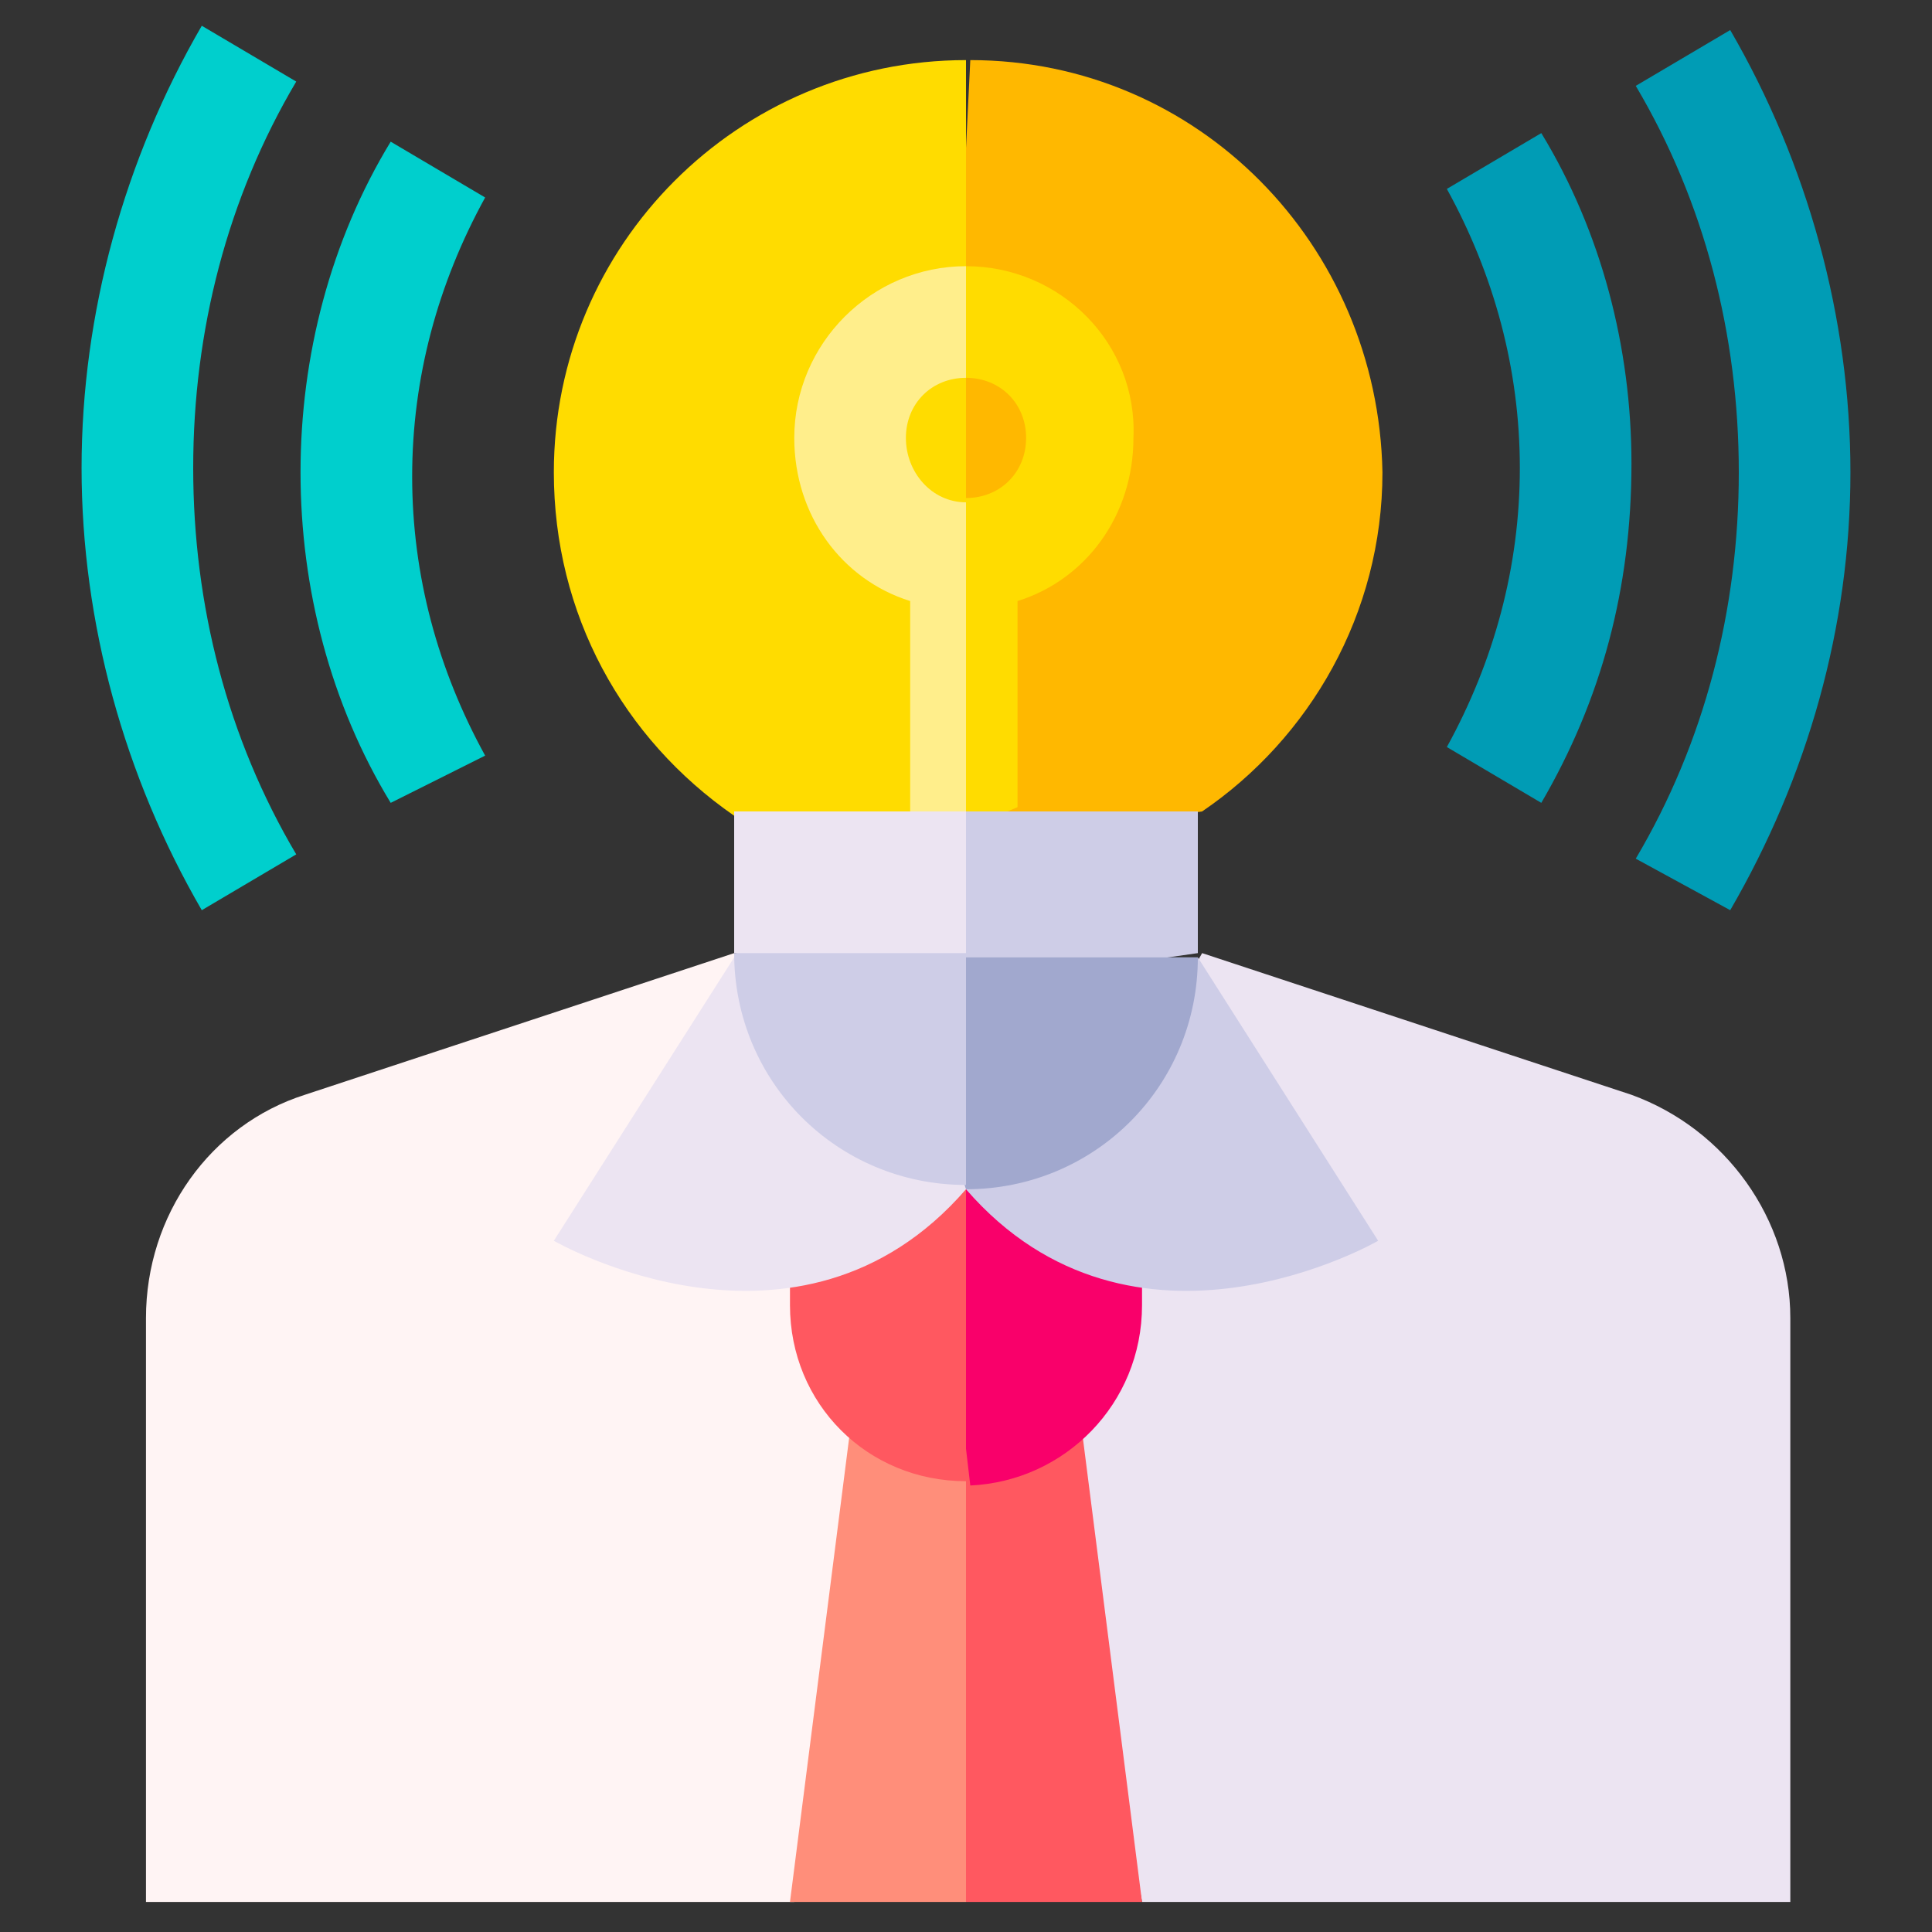
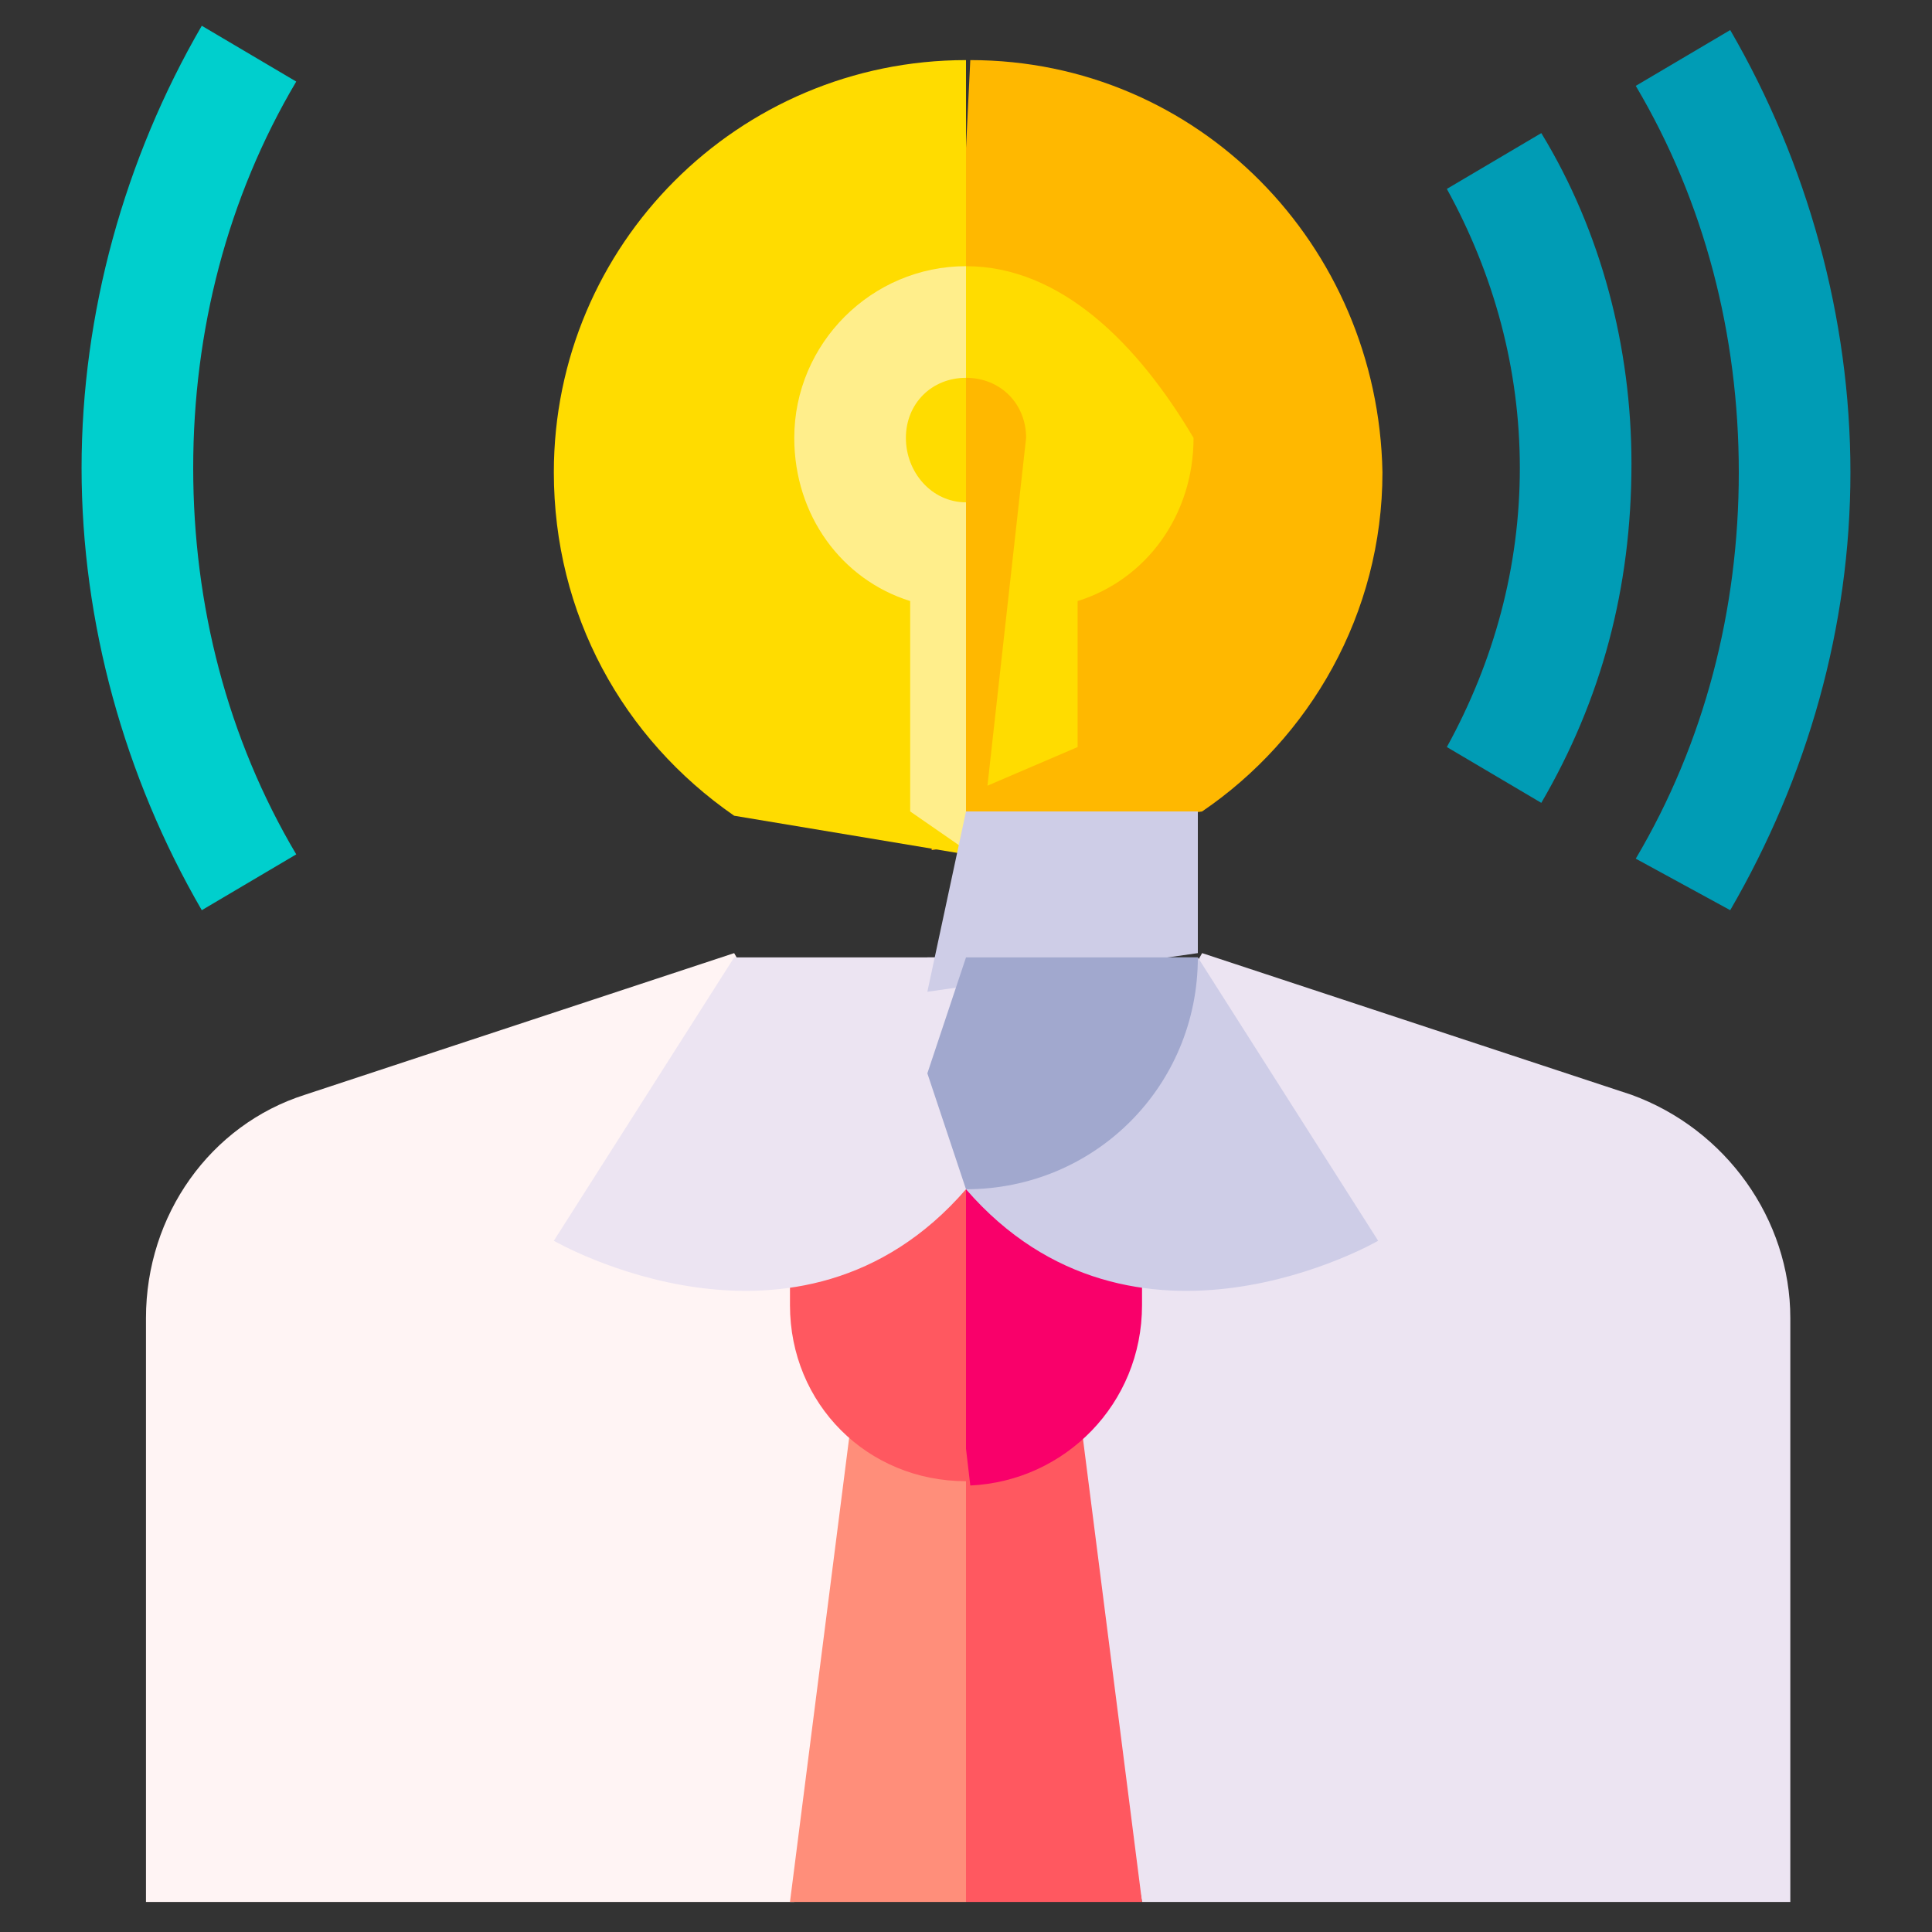
<svg xmlns="http://www.w3.org/2000/svg" version="1.1" id="Capa_1" x="0px" y="0px" width="45px" height="45px" viewBox="0 0 45 45" style="enable-background:new 0 0 45 45;" xml:space="preserve">
  <rect x="0" y="0" width="45" height="45" fill="#333333" stroke="none" />
  <style type="text/css">
	.st0{fill:#FFB800;}
	.st1{fill:#FFDC00;}
	.st2{fill:#FFEE8B;}
	.st3{fill:#FFF4F4;}
	.st4{fill:#ECE4F2;}
	.st5{fill:#FF5860;}
	.st6{fill:#FF8E7A;}
	.st7{fill:#F9006A;}
	.st8{fill:#CECDE7;}
	.st9{fill:#009CB5;}
	.st10{fill:#00CFCD;}
	.st11{fill:#A1A8CE;}
</style>
  <g>
    <path class="st0" d="M22.6,1.4C22.6,1.4,22.5,1.4,22.6,1.4l-0.9,18.4l6.3-0.9c2.5-1.7,4.2-4.6,4.2-7.9C32.1,5.7,27.9,1.4,22.6,1.4z   " />
    <path class="st1" d="M22.5,1.4c-5.3,0-9.6,4.3-9.6,9.6c0,3.3,1.6,6.2,4.2,8l5.4,0.9L22.5,1.4L22.5,1.4z" />
-     <path class="st1" d="M22.5,6.2l-0.9,1.3l0.9,1.3c0.8,0,1.4,0.6,1.4,1.4s-0.6,1.4-1.4,1.4l-0.9,8.1l2.1-0.9V14   c1.6-0.5,2.7-2,2.7-3.8C26.5,8,24.7,6.2,22.5,6.2L22.5,6.2z" />
+     <path class="st1" d="M22.5,6.2l-0.9,1.3l0.9,1.3c0.8,0,1.4,0.6,1.4,1.4l-0.9,8.1l2.1-0.9V14   c1.6-0.5,2.7-2,2.7-3.8C26.5,8,24.7,6.2,22.5,6.2L22.5,6.2z" />
    <path class="st2" d="M21.1,10.2c0-0.8,0.6-1.4,1.4-1.4V6.2c-2.2,0-4,1.8-4,4c0,1.8,1.1,3.3,2.7,3.8v4.9l1.3,0.9v-8.1   C21.7,11.7,21.1,11,21.1,10.2L21.1,10.2z" />
    <path class="st3" d="M17.1,22.2l-10,3.3c-2.2,0.7-3.7,2.8-3.7,5.2v13.6h15.1l2.7-14.9L17.1,22.2z" />
    <path class="st4" d="M41.7,30.7c0-2.3-1.5-4.4-3.7-5.2l-10-3.3l-4.1,7.2l2.7,14.9h15.1V30.7z" />
    <path class="st5" d="M21.6,33.6l0.9,10.7h4.1l-1.9-14.9L21.6,33.6z" />
    <path class="st6" d="M22.5,33.6l-2.2-4.2l-1.9,14.9h4.1L22.5,33.6z" />
    <path class="st7" d="M26.6,30.4c0-0.1,0-0.3,0-0.4v-6.3l-4.9,3.2l0.9,7.7C24.8,34.5,26.6,32.7,26.6,30.4z" />
    <path class="st5" d="M18.4,23.6V30c0,0.1,0,0.3,0,0.4c0,2.3,1.8,4.1,4.1,4.1v-7.7L18.4,23.6z" />
    <path class="st8" d="M32.1,28.9l-4.2-6.6h-6.3l0.9,5.4C26.4,32.2,32.1,28.9,32.1,28.9L32.1,28.9z" />
    <path class="st4" d="M12.9,28.9l4.2-6.6h5.4v5.4C18.6,32.2,12.9,28.9,12.9,28.9z" />
    <path class="st9" d="M35.9,18.7l-2.2-1.3c1.1-2,1.7-4.2,1.7-6.5c0-2.3-0.6-4.5-1.7-6.5l2.2-1.3c1.4,2.3,2.1,5,2.1,7.7   C38,13.7,37.3,16.3,35.9,18.7z" />
    <path class="st9" d="M40.3,21.2L38.1,20c1.6-2.7,2.4-5.8,2.4-9c0-3.2-0.8-6.3-2.4-9l2.2-1.3c1.8,3.1,2.8,6.7,2.8,10.3   C43.1,14.6,42.1,18.1,40.3,21.2z" />
-     <path class="st10" d="M9.1,18.7c-1.4-2.3-2.1-5-2.1-7.7c0-2.7,0.7-5.4,2.1-7.7l2.2,1.3c-1.1,2-1.7,4.2-1.7,6.5   c0,2.3,0.6,4.5,1.7,6.5L9.1,18.7z" />
    <path class="st10" d="M4.7,21.2c-1.8-3.1-2.8-6.7-2.8-10.3c0-3.6,1-7.2,2.8-10.3l2.2,1.3c-1.6,2.7-2.4,5.8-2.4,9   c0,3.2,0.8,6.3,2.4,9L4.7,21.2z" />
    <path class="st8" d="M21.6,23.1l6.3-0.9v-3.3h-5.4L21.6,23.1z" />
-     <path class="st4" d="M22.5,18.9h-5.4v3.3l5.4,0.9L22.5,18.9z" />
    <path class="st11" d="M22.5,27.7c3,0,5.4-2.4,5.4-5.4h-5.4L21.6,25L22.5,27.7z" />
-     <path class="st8" d="M17.1,22.2c0,3,2.4,5.4,5.4,5.4v-5.4L17.1,22.2z" />
  </g>
</svg>